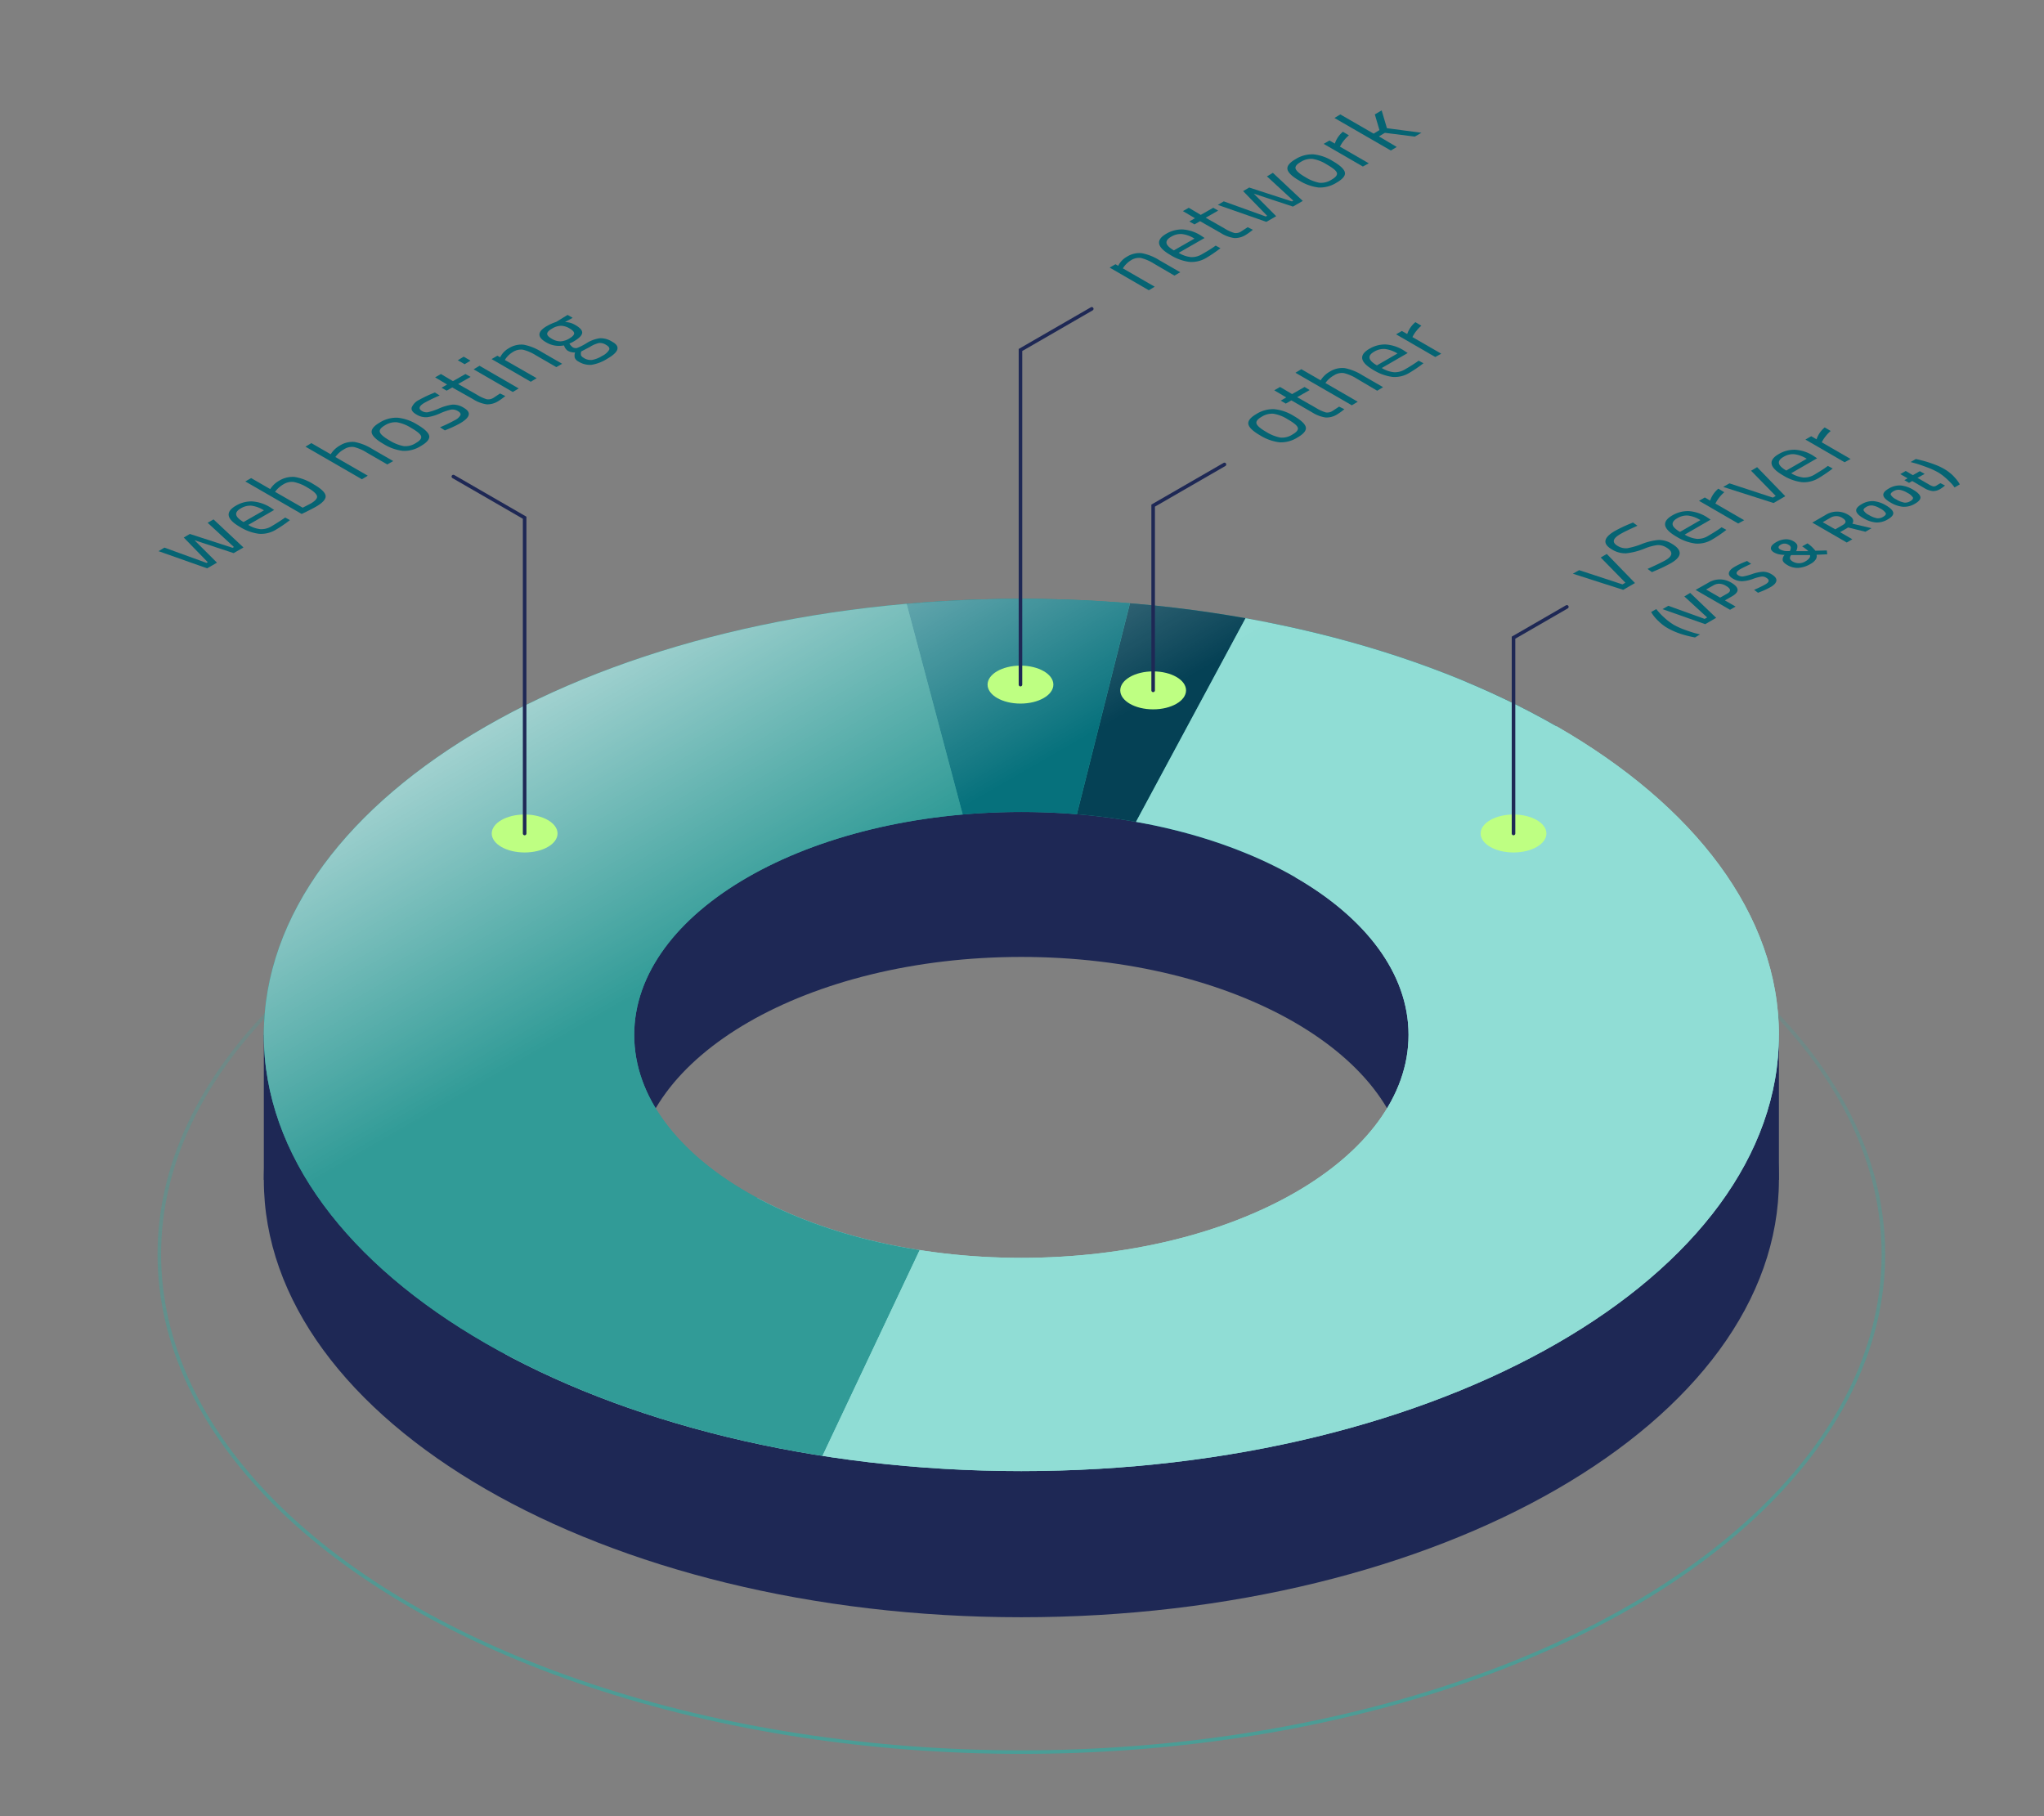
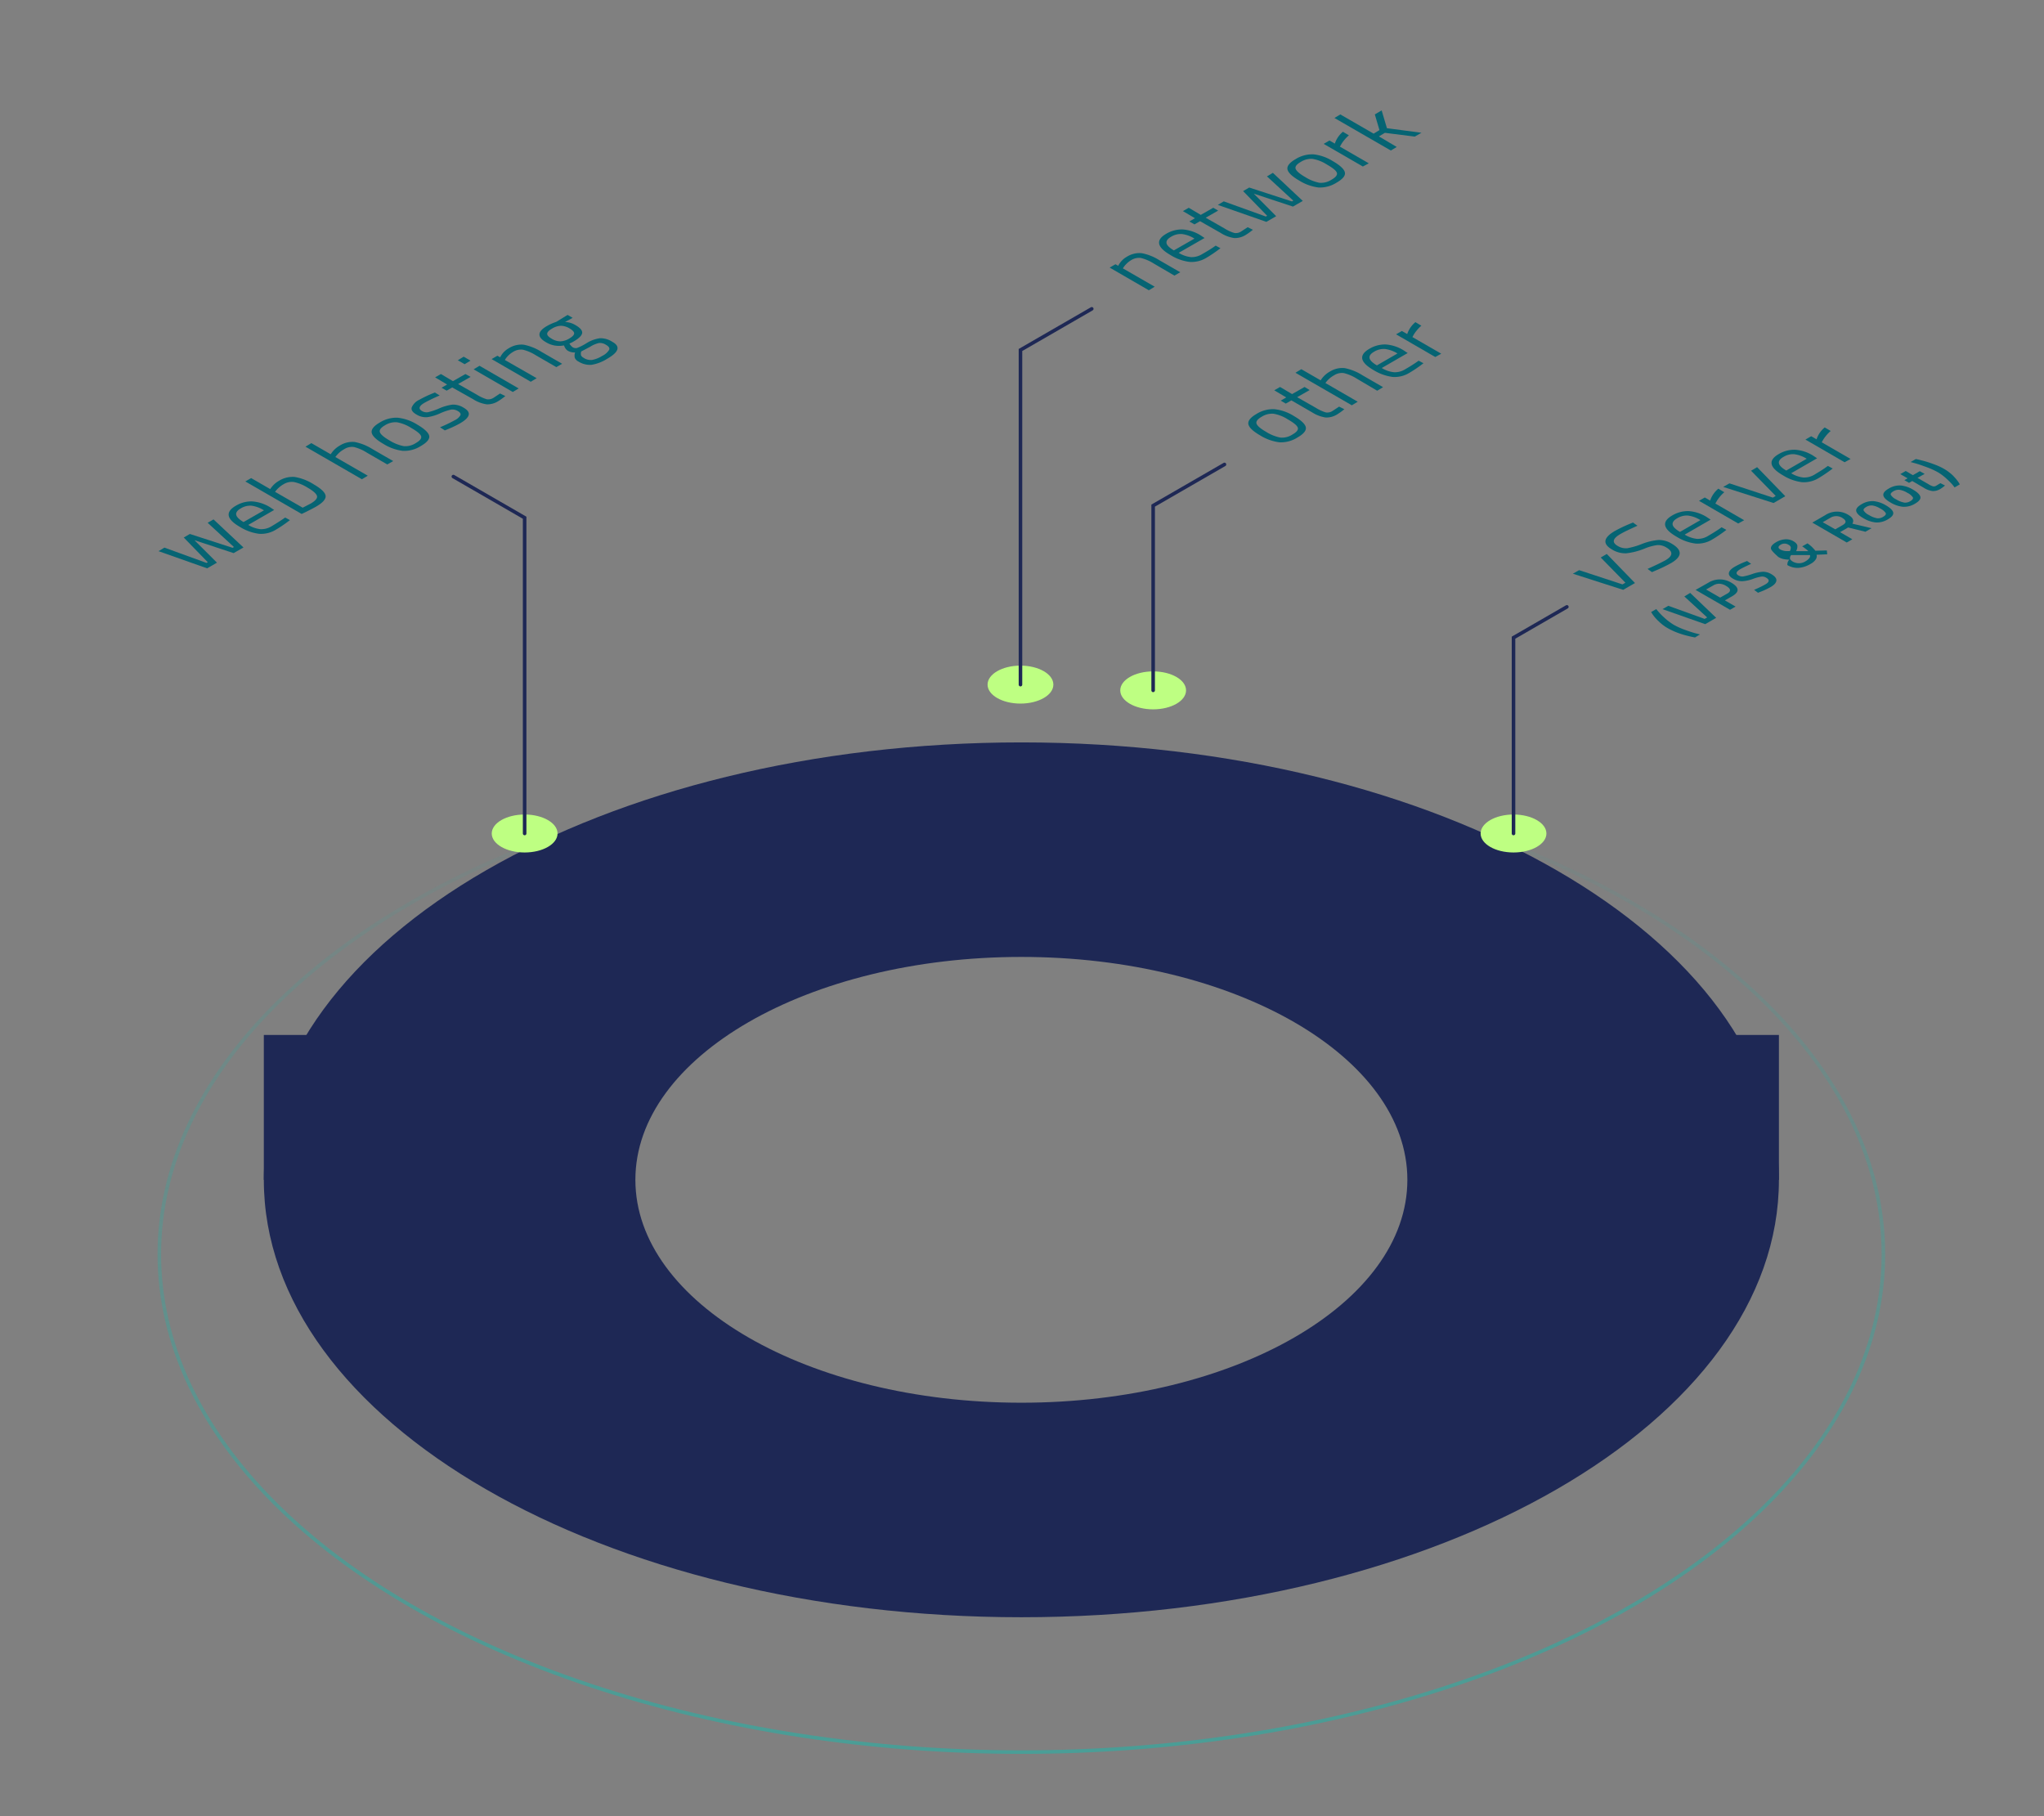
<svg xmlns="http://www.w3.org/2000/svg" viewBox="0 0 574 510">
  <rect x="0" y="0" width="574" height="510" fill="#808080" stroke="none" />
  <defs>
    <linearGradient id="a" x1="286.82" y1="211.95" x2="286.82" y2="492.5" gradientUnits="userSpaceOnUse">
      <stop offset="0" stop-color="#32aaa0" stop-opacity="0" />
      <stop offset="0.61" stop-color="#32aaa0" stop-opacity="0.62" />
      <stop offset="1" stop-color="#32aaa0" />
    </linearGradient>
    <clipPath id="b">
-       <path d="M286.83,168.15c-117.5,0-212.74,54.83-212.74,122.47s95.24,122.47,212.74,122.47,212.73-54.83,212.73-122.47S404.32,168.15,286.83,168.15Zm0,185.06c-60,0-108.73-28-108.73-62.59S226.78,228,286.83,228s108.72,28,108.72,62.59S346.87,353.21,286.83,353.21Z" style="fill:none" />
-     </clipPath>
+       </clipPath>
    <linearGradient id="c" x1="207.49" y1="153.17" x2="366.17" y2="428.01" gradientUnits="userSpaceOnUse">
      <stop offset="0" stop-color="#fff" stop-opacity="0.6" />
      <stop offset="0.3" stop-color="#fff" stop-opacity="0" />
    </linearGradient>
  </defs>
  <ellipse cx="286.82" cy="352.22" rx="242.08" ry="139.78" style="fill:none;stroke-miterlimit:10;opacity:0.7;stroke:url(#a)" />
  <rect x="395.55" y="290.62" width="104.01" height="40.68" style="fill:#1e2855" />
  <rect x="74.09" y="290.62" width="77.51" height="40.68" style="fill:#1e2855" />
  <path d="M286.82,208.47c-117.49,0-212.73,55-212.73,122.83s95.24,122.83,212.73,122.83,212.74-55,212.74-122.83S404.32,208.47,286.82,208.47Zm0,185.42c-59.86,0-108.39-28-108.39-62.59S227,268.71,286.82,268.71s108.4,28,108.4,62.59S346.69,393.89,286.82,393.89Z" style="fill:#1e2855" />
  <g style="clip-path:url(#b)">
    <path d="M286.83,290.6l132-104.72a226.43,226.43,0,0,1,26.8,13.2Z" style="fill:#054155" />
    <path d="M286.83,290.6,360,168.22a296.47,296.47,0,0,1,58.9,17.66Z" style="fill:#06717c" />
    <path d="M286.83,290.6l-153.2,94.66C42.9,336.5,37.93,254.6,122.54,202.32c61.51-38,152.14-51,237.42-34.1Z" style="fill:#319b97" />
    <path d="M286.83,290.6l158.83-91.52c87.73,50.54,87.73,132.49,0,183-86.23,49.68-222.84,51.06-312,3.14Z" style="fill:#90ddd5" />
    <path d="M286.82,290.59,319,162.74c12.11,1,22.56,2.38,34.25,4.47Z" style="fill:#054155" />
    <path d="M286.82,290.59l-34-127.69a370,370,0,0,1,66.15-.16Z" style="fill:#06717c" />
    <path d="M286.82,290.59,227.94,415.23c-119.23-18.77-189.52-89.8-157-158.63,23.64-50.05,93.07-85.81,181.87-93.7Z" style="fill:#319b97" />
    <path d="M286.82,290.59l66.39-123.38c118,21.17,184,93.57,147.31,161.71-36,67-155.38,104.77-272.58,86.31Z" style="fill:#90ddd5" />
    <path d="M445.66,199.08a226.43,226.43,0,0,0-26.8-13.2A296.47,296.47,0,0,0,360,168.22c-85.28-16.92-175.91-3.9-237.42,34.1C37.93,254.6,42.9,336.5,133.63,385.26c89.19,47.92,225.8,46.54,312-3.14C533.39,331.57,533.39,249.62,445.66,199.08Z" style="fill:url(#c)" />
  </g>
  <path d="M441.69,161.1l1.76-1,12.18,4,.82-.47-6.93-7.08,1.7-1,7.92,8.17-3.31,1.91Z" style="fill:#056473" />
  <path d="M455.08,149.94c-2.21,1.27-2.48,2.38-.82,3.35a4.42,4.42,0,0,0,2.67.66,20.47,20.47,0,0,0,4.12-1.19,16.88,16.88,0,0,1,4.65-1.13,6.76,6.76,0,0,1,3.69,1q4.69,2.72-.17,5.52a42.63,42.63,0,0,1-4.41,2.12l-.91.39-1.23-.91q3.39-1.52,5-2.41,3.25-1.89.2-3.65a4.29,4.29,0,0,0-2.5-.62,14.15,14.15,0,0,0-3.59,1,19.1,19.1,0,0,1-5.09,1.3,7.09,7.09,0,0,1-4-1.07q-4.09-2.37.82-5.21a38.81,38.81,0,0,1,4.19-2l.86-.37,1.28.91C457.5,148.68,455.93,149.44,455.08,149.94Z" style="fill:#056473" />
  <path d="M482.89,148.47l.57-.41,1.35.73a38.27,38.27,0,0,1-3.95,2.69,7.93,7.93,0,0,1-4.75,1.15,13.2,13.2,0,0,1-5.28-1.91q-5.81-3.34-1.2-6a8.57,8.57,0,0,1,4.58-1.2,11,11,0,0,1,5,1.62l1.17.78-7.28,4.2a8.25,8.25,0,0,0,3.38,1.19,5.46,5.46,0,0,0,3.18-.82C480.78,149.84,481.85,149.18,482.89,148.47Zm-5.38-2.42a8.58,8.58,0,0,0-3.52-1.28,5.12,5.12,0,0,0-2.95.74c-1,.56-1.42,1.16-1.33,1.78s.79,1.32,2.07,2.07Z" style="fill:#056473" />
  <path d="M488.12,147l-11-6.37,1.63-.94,1.5.87a7.4,7.4,0,0,1,2.3-3.34l1.67,1a9.85,9.85,0,0,0-1.38,1.43,9.16,9.16,0,0,0-.86,1.27l-.27.48,8.09,4.68Z" style="fill:#056473" />
  <path d="M483.91,136.73l1.76-1,12.18,4,.81-.47-6.92-7.08,1.7-1,7.91,8.16-3.3,1.91Z" style="fill:#056473" />
  <path d="M512.74,131.24l.57-.41,1.35.73a39.38,39.38,0,0,1-3.95,2.69A7.94,7.94,0,0,1,506,135.4a13.2,13.2,0,0,1-5.28-1.91q-5.81-3.35-1.19-6a8.53,8.53,0,0,1,4.58-1.2,10.91,10.91,0,0,1,5,1.62l1.17.78-7.28,4.2a8.3,8.3,0,0,0,3.38,1.19,5.51,5.51,0,0,0,3.19-.82C510.62,132.61,511.69,132,512.74,131.24Zm-5.38-2.42a8.62,8.62,0,0,0-3.53-1.28,5.06,5.06,0,0,0-2.95.74c-1,.56-1.42,1.16-1.32,1.78s.78,1.32,2.06,2.07Z" style="fill:#056473" />
  <path d="M518,129.8l-11-6.37,1.63-.94,1.5.87a7.3,7.3,0,0,1,2.29-3.34l1.68,1a9.85,9.85,0,0,0-1.38,1.43,8.55,8.55,0,0,0-.87,1.27l-.27.48,8.1,4.68Z" style="fill:#056473" />
  <path d="M467.3,173.37a16.8,16.8,0,0,0,2.75,2.09,20.47,20.47,0,0,0,3.06,1.38c1.22.45,2.25.78,3.06,1l1.23.31L476,179q-.52-.08-1.59-.33c-.71-.17-1.36-.34-1.95-.52s-1.26-.42-2-.72a20.51,20.51,0,0,1-2.31-1.14,12.34,12.34,0,0,1-2.35-1.82,11.63,11.63,0,0,1-1.65-1.86l-.48-.74,1.45-.84A17.77,17.77,0,0,0,467.3,173.37Z" style="fill:#056473" />
  <path d="M473,167.49l1.64-1,7.3,7-3.08,1.78-12-4.22,1.64-.94,10.2,3.68.71-.41Z" style="fill:#056473" />
  <path d="M486.39,167.45l-2,1.14,3,1.74-1.56.9-9.67-5.58,3.54-2a6.13,6.13,0,0,1,6.54,0q1.67,1,1.71,1.95C488,166.18,487.48,166.82,486.39,167.45Zm-3.33.36,2-1.13c1.13-.65,1-1.38-.36-2.17a3.9,3.9,0,0,0-1.85-.59,3.21,3.21,0,0,0-1.74.48l-2,1.13Z" style="fill:#056473" />
  <path d="M488.72,159.82c-1.19.69-1.37,1.27-.53,1.76a2.16,2.16,0,0,0,1.35.29,17.29,17.29,0,0,0,2.54-.69,10.92,10.92,0,0,1,3-.63,4.56,4.56,0,0,1,2.35.67c1,.59,1.49,1.2,1.42,1.82s-.62,1.23-1.61,1.8a20.53,20.53,0,0,1-2.94,1.37l-.61.24-1.1-.82a32.2,32.2,0,0,0,3.16-1.53c1.17-.67,1.24-1.31.2-1.9a2.09,2.09,0,0,0-1.29-.29,12,12,0,0,0-2.41.66,10.57,10.57,0,0,1-3,.64,5,5,0,0,1-2.6-.72c-.87-.51-1.25-1.05-1.13-1.64s.69-1.17,1.7-1.75a23.11,23.11,0,0,1,2.82-1.34l.58-.23,1.14.8C490.28,159,489.27,159.5,488.72,159.82Z" style="fill:#056473" />
-   <path d="M497.33,153.74c.11-.5.59-1,1.44-1.49a5.84,5.84,0,0,1,2.55-.81,4.07,4.07,0,0,1,2.28.52c.67.38,1,.78,1.13,1.17a2.75,2.75,0,0,1-.35,1.64h3.43a4.53,4.53,0,0,0-.73-.64c-.37-.3-.69-.53-1-.71l1.51-.84a9.71,9.71,0,0,1,2.2,2.07l3.22-.08.12,1.08-3,.13a1.59,1.59,0,0,1-.23,1.3,3.71,3.71,0,0,1-1.34,1.2,7.85,7.85,0,0,1-3.57,1.19,5.62,5.62,0,0,1-3.05-.79c-.78-.46-1.22-.9-1.32-1.34a1.87,1.87,0,0,1,.54-1.52,9.21,9.21,0,0,1-1.79-.21,5.2,5.2,0,0,1-1.3-.55C497.49,154.67,497.22,154.24,497.33,153.74Zm2.67.59a4.12,4.12,0,0,0,2,.42h.63a1.82,1.82,0,0,0,.26-1.06,1.1,1.1,0,0,0-.64-.72,2.07,2.07,0,0,0-2.22,0C499.27,153.46,499.26,153.9,500,154.33Zm7.09,3.24a3.13,3.13,0,0,0,1-.85.91.91,0,0,0,.19-.85H503a1.21,1.21,0,0,0-.33,1c.07.29.34.56.81.84A3.44,3.44,0,0,0,507.09,157.57Z" style="fill:#056473" />
+   <path d="M497.33,153.74c.11-.5.59-1,1.44-1.49a5.84,5.84,0,0,1,2.55-.81,4.07,4.07,0,0,1,2.28.52c.67.38,1,.78,1.13,1.17a2.75,2.75,0,0,1-.35,1.64h3.43a4.53,4.53,0,0,0-.73-.64c-.37-.3-.69-.53-1-.71l1.51-.84a9.71,9.71,0,0,1,2.2,2.07l3.22-.08.12,1.08-3,.13a1.59,1.59,0,0,1-.23,1.3,3.71,3.71,0,0,1-1.34,1.2,7.85,7.85,0,0,1-3.57,1.19,5.62,5.62,0,0,1-3.05-.79a1.87,1.87,0,0,1,.54-1.52,9.21,9.21,0,0,1-1.79-.21,5.2,5.2,0,0,1-1.3-.55C497.49,154.67,497.22,154.24,497.33,153.74Zm2.67.59a4.12,4.12,0,0,0,2,.42h.63a1.82,1.82,0,0,0,.26-1.06,1.1,1.1,0,0,0-.64-.72,2.07,2.07,0,0,0-2.22,0C499.27,153.46,499.26,153.9,500,154.33Zm7.09,3.24a3.13,3.13,0,0,0,1-.85.91.91,0,0,0,.19-.85H503a1.21,1.21,0,0,0-.33,1c.07.29.34.56.81.84A3.44,3.44,0,0,0,507.09,157.57Z" style="fill:#056473" />
  <path d="M516.73,149.43l3.45,2-1.57.91-9.67-5.59,3.67-2.12a6,6,0,0,1,6.35-.11c1.38.79,1.78,1.64,1.22,2.53l5.39,1.27-1.72,1L519,148.12Zm.64-4a3.19,3.19,0,0,0-3.41,0l-2.1,1.21,3.52,2,2.13-1.23c.56-.33.81-.66.75-1S517.9,145.76,517.37,145.45Z" style="fill:#056473" />
  <path d="M521.27,143.52c-.13-.63.37-1.28,1.5-1.93a5.9,5.9,0,0,1,3.34-.87,8.25,8.25,0,0,1,3.48,1.17c1.23.71,1.91,1.38,2.06,2s-.35,1.28-1.51,1.95a5.89,5.89,0,0,1-3.37.87,8.39,8.39,0,0,1-3.48-1.19C522.07,144.82,521.4,144.15,521.27,143.52Zm5.74,2a2.73,2.73,0,0,0,1.83-.4c.63-.37.87-.72.71-1.06a3.9,3.9,0,0,0-1.53-1.26,6,6,0,0,0-2.16-.85,2.83,2.83,0,0,0-1.79.41c-.6.35-.84.69-.71,1a3.38,3.38,0,0,0,1.47,1.25A6.54,6.54,0,0,0,527,145.5Z" style="fill:#056473" />
  <path d="M528.89,139.12c-.12-.64.38-1.28,1.51-1.93a5.88,5.88,0,0,1,3.34-.87,8.25,8.25,0,0,1,3.47,1.17c1.23.71,1.91,1.38,2.07,2s-.36,1.28-1.51,1.95a5.92,5.92,0,0,1-3.38.87,8.45,8.45,0,0,1-3.47-1.19C529.7,140.42,529,139.75,528.89,139.12Zm5.74,2a2.76,2.76,0,0,0,1.84-.4c.63-.37.86-.72.7-1.07a3.93,3.93,0,0,0-1.52-1.25,6.14,6.14,0,0,0-2.17-.85,2.8,2.8,0,0,0-1.78.41c-.61.35-.84.69-.72,1a3.36,3.36,0,0,0,1.48,1.25A6.43,6.43,0,0,0,534.63,141.1Z" style="fill:#056473" />
  <path d="M540.48,133.07l-2,1.12,3.1,1.79a5.08,5.08,0,0,0,1.27.59,1.3,1.3,0,0,0,.93-.21l1.12-.69,1.3.66a8.73,8.73,0,0,1-1.26.94,4,4,0,0,1-2.19.63,6,6,0,0,1-2.52-.94L537,135.07l-.9.52-1.31-.76.9-.52-2.05-1.18,1.53-.88,2,1.18,1.95-1.12Z" style="fill:#056473" />
  <path d="M543.84,130.65a16.68,16.68,0,0,1,2.07,1,11.74,11.74,0,0,1,1.69,1.16,9.93,9.93,0,0,1,1.26,1.19,11.23,11.23,0,0,1,1.36,1.76l.12.27-1.45.84c-.14-.2-.35-.46-.61-.78a20.62,20.62,0,0,0-1.61-1.62,14.08,14.08,0,0,0-2.45-1.85,21.88,21.88,0,0,0-3.15-1.43c-1.28-.48-2.36-.85-3.23-1.09l-1.3-.36,1.45-.84c.38.06.94.2,1.7.39s1.43.39,2,.58S543.05,130.33,543.84,130.65Z" style="fill:#056473" />
  <path d="M324.27,80.51l-1.65,1-11-6.37,1.63-.94.77.44a6,6,0,0,1,2.43-2.55,6.65,6.65,0,0,1,4.16-1,14.34,14.34,0,0,1,5,2l5.83,3.36-1.64.94L324,74a12.08,12.08,0,0,0-3.59-1.55,4.09,4.09,0,0,0-2.78.62,6.48,6.48,0,0,0-1.28,1,6.09,6.09,0,0,0-.79.93l-.23.36Z" style="fill:#056473" />
  <path d="M340.81,69.38l.58-.41,1.34.73a38.24,38.24,0,0,1-3.94,2.69A8,8,0,0,1,334,73.54a13.2,13.2,0,0,1-5.28-1.91q-5.81-3.34-1.19-6a8.52,8.52,0,0,1,4.57-1.2,11,11,0,0,1,5,1.62l1.17.78L331,71a8.25,8.25,0,0,0,3.38,1.19,5.46,5.46,0,0,0,3.18-.82Q339.25,70.43,340.81,69.38ZM335.43,67a8.53,8.53,0,0,0-3.52-1.28,5.13,5.13,0,0,0-3,.74c-1,.56-1.42,1.16-1.33,1.78s.79,1.32,2.07,2.07Z" style="fill:#056473" />
  <path d="M342.09,59.14l-3.5,2,5.27,3a11.08,11.08,0,0,0,2.77,1.28,2.72,2.72,0,0,0,1.9-.41l1.84-1.21,1.47.72a17.9,17.9,0,0,1-2,1.44,5.7,5.7,0,0,1-3.22.89,9.61,9.61,0,0,1-3.86-1.46L337,62.11l-1.57.9L334,62.19l1.57-.91-3.38-2,1.64-.94,3.37,2,3.51-2Z" style="fill:#056473" />
  <path d="M342,57.54l1.66-1,11.82,4.26.36-.21-6.75-6.93,1.72-1,12,3.9.37-.22-7.39-6.81,1.66-1,8.4,7.89-2.76,1.59-11-3.63,6.29,6.33-2.76,1.59Z" style="fill:#056473" />
  <path d="M364.84,50.7q-3-1.74-3.29-3.15c-.18-.93.59-1.89,2.3-2.88a8.84,8.84,0,0,1,5-1.33,12.87,12.87,0,0,1,5.44,1.91c2,1.16,3.14,2.2,3.37,3.12s-.54,1.89-2.34,2.93a8.74,8.74,0,0,1-5.07,1.35A13.48,13.48,0,0,1,364.84,50.7Zm1.66-1a11.94,11.94,0,0,0,4,1.62,5.39,5.39,0,0,0,3.42-.86c1.24-.71,1.73-1.37,1.48-2s-1.2-1.35-2.82-2.28a10.49,10.49,0,0,0-4-1.56,5.38,5.38,0,0,0-3.28.84c-1.16.66-1.65,1.3-1.47,1.9S364.89,48.77,366.5,49.7Z" style="fill:#056473" />
  <path d="M382.72,46.76l-11-6.36,1.63-.95,1.5.87A7.3,7.3,0,0,1,377.12,37l1.68,1a10.39,10.39,0,0,0-1.38,1.43,8.55,8.55,0,0,0-.87,1.27l-.27.48,8.1,4.68Z" style="fill:#056473" />
  <path d="M392.23,41.27l-1.65,1-15.84-9.14,1.65-1,9.36,5.4,1.63-1-1.3-4.4L388,31l1.48,5,9.7,1.28-1.87,1.08-8.4-1.06-1.68,1Z" style="fill:#056473" />
  <path d="M353.86,122.25c-2-1.16-3.11-2.21-3.29-3.14s.59-1.9,2.31-2.89a8.7,8.7,0,0,1,5-1.32,12.79,12.79,0,0,1,5.44,1.9c2,1.16,3.14,2.2,3.37,3.12s-.54,1.89-2.33,2.93a8.64,8.64,0,0,1-5.08,1.35A13.53,13.53,0,0,1,353.86,122.25Zm1.67-1a11.86,11.86,0,0,0,4,1.62,5.36,5.36,0,0,0,3.41-.85c1.25-.72,1.74-1.38,1.48-2s-1.19-1.35-2.81-2.28a10.62,10.62,0,0,0-4-1.56,5.41,5.41,0,0,0-3.29.84c-1.15.66-1.64,1.3-1.47,1.9S353.91,120.32,355.53,121.25Z" style="fill:#056473" />
  <path d="M367.78,109.53l-3.51,2,5.27,3a11.65,11.65,0,0,0,2.77,1.28,2.71,2.71,0,0,0,1.91-.42l1.83-1.21,1.48.73a18.81,18.81,0,0,1-2,1.44,5.7,5.7,0,0,1-3.22.89,9.77,9.77,0,0,1-3.86-1.46l-5.8-3.35-1.57.9-1.43-.83,1.56-.9-3.37-2,1.63-.94,3.38,2,3.5-2Z" style="fill:#056473" />
  <path d="M381.28,112.81l-1.66,1-15.83-9.14,1.65-1,5.43,3.13a7.12,7.12,0,0,1,2.55-2.44,6.66,6.66,0,0,1,4.16-1,14.58,14.58,0,0,1,5,2l5.82,3.36-1.65,1L381,106.32a12.22,12.22,0,0,0-3.6-1.55,4,4,0,0,0-2.75.61,7.23,7.23,0,0,0-2.19,1.84l-.26.33Z" style="fill:#056473" />
  <path d="M397.82,101.68l.57-.4,1.35.72a36.74,36.74,0,0,1-3.95,2.69,7.86,7.86,0,0,1-4.75,1.15,13.41,13.41,0,0,1-5.29-1.9q-5.79-3.34-1.19-6a8.47,8.47,0,0,1,4.58-1.21,10.93,10.93,0,0,1,5,1.63l1.17.77-7.28,4.21a8.18,8.18,0,0,0,3.37,1.18,5.43,5.43,0,0,0,3.19-.82Q396.26,102.75,397.82,101.68Zm-5.38-2.42A8.78,8.78,0,0,0,388.92,98a5.17,5.17,0,0,0-3,.74c-1,.57-1.42,1.16-1.32,1.79s.78,1.31,2.06,2.07Z" style="fill:#056473" />
  <path d="M403.05,100.25l-11-6.37,1.63-.94,1.5.86a7.32,7.32,0,0,1,2.3-3.34l1.67,1a9.93,9.93,0,0,0-1.38,1.44,8.58,8.58,0,0,0-.87,1.26l-.26.49,8.09,4.67Z" style="fill:#056473" />
  <ellipse cx="286.57" cy="192.24" rx="9.24" ry="5.33" style="fill:#beff82" />
  <polyline points="286.57 192.25 286.57 98.28 306.59 86.72" style="fill:none;stroke:#1e2855;stroke-linecap:round;stroke-miterlimit:10" />
  <ellipse cx="323.83" cy="193.86" rx="9.24" ry="5.33" style="fill:#beff82" />
  <polyline points="323.83 193.86 323.83 141.98 343.86 130.42" style="fill:none;stroke:#1e2855;stroke-linecap:round;stroke-miterlimit:10" />
  <ellipse cx="425.03" cy="234.05" rx="9.24" ry="5.33" style="fill:#beff82" />
  <polyline points="425.03 234.05 425.03 179.06 440.01 170.41" style="fill:none;stroke:#1e2855;stroke-linecap:round;stroke-miterlimit:10" />
  <path d="M44.52,154.77l1.65-1L58,158.07l.35-.2-6.75-6.93,1.72-1,12,3.89.38-.22-7.39-6.81,1.65-.95,8.41,7.88-2.76,1.59-11-3.63L60.93,158l-2.76,1.59Z" style="fill:#056473" />
  <path d="M79.5,145.73l.58-.41,1.34.73a38.24,38.24,0,0,1-3.94,2.69,8,8,0,0,1-4.76,1.15A13.35,13.35,0,0,1,67.44,148q-5.8-3.34-1.19-6a8.43,8.43,0,0,1,4.57-1.2,11,11,0,0,1,5,1.62l1.17.78-7.28,4.2a8.25,8.25,0,0,0,3.38,1.19,5.46,5.46,0,0,0,3.18-.82Q77.94,146.78,79.5,145.73Zm-5.38-2.42A8.53,8.53,0,0,0,70.6,142a5.06,5.06,0,0,0-2.95.74c-1,.56-1.42,1.16-1.32,1.78s.78,1.32,2.06,2.07Z" style="fill:#056473" />
  <path d="M78.36,135a7.24,7.24,0,0,1,4.39-1.07A14.33,14.33,0,0,1,88.09,136c2.11,1.22,3.23,2.3,3.35,3.22s-.82,2-2.8,3.11c-.62.36-1.7.91-3.25,1.67l-.68.32-15.82-9.13,1.64-.94,5.36,3.09A7,7,0,0,1,78.36,135Zm8.78,6.47c1.44-.83,2.06-1.57,1.87-2.21s-1.06-1.42-2.62-2.32a11.85,11.85,0,0,0-3.83-1.58,4.39,4.39,0,0,0-2.9.6,7.68,7.68,0,0,0-2.14,1.79l-.29.35L85,142.56C86,142.05,86.74,141.68,87.14,141.45Z" style="fill:#056473" />
  <path d="M103.28,133.58l-1.65,1-15.84-9.15,1.65-1,5.43,3.13a7.18,7.18,0,0,1,2.56-2.45,6.65,6.65,0,0,1,4.16-1,14.34,14.34,0,0,1,5,2l5.83,3.36-1.66.95L103,127.09a12.27,12.27,0,0,0-3.59-1.56,4.07,4.07,0,0,0-2.76.61A7.21,7.21,0,0,0,94.44,128l-.27.33Z" style="fill:#056473" />
  <path d="M107.67,124.65q-3-1.74-3.29-3.14c-.17-.94.6-1.9,2.31-2.89a8.7,8.7,0,0,1,5-1.32,12.93,12.93,0,0,1,5.44,1.9c2,1.17,3.14,2.21,3.38,3.12s-.55,1.9-2.34,2.93a8.63,8.63,0,0,1-5.07,1.35A13.27,13.27,0,0,1,107.67,124.65Zm1.67-1a11.94,11.94,0,0,0,4,1.62,5.34,5.34,0,0,0,3.42-.85c1.24-.72,1.73-1.37,1.47-2s-1.19-1.35-2.81-2.29a10.91,10.91,0,0,0-4-1.56,5.55,5.55,0,0,0-3.29.84c-1.15.67-1.64,1.3-1.46,1.91S107.73,122.72,109.34,123.65Z" style="fill:#056473" />
  <path d="M119.25,113.08c-1.6.92-1.84,1.71-.73,2.35a2.52,2.52,0,0,0,1.65.32,17.77,17.77,0,0,0,3.17-1.07,13.49,13.49,0,0,1,3.74-1.06,5.51,5.51,0,0,1,3.13.87c1.14.66,1.6,1.34,1.4,2.07s-1,1.49-2.39,2.3a29.11,29.11,0,0,1-3.53,1.68l-.77.32-1.35-.88a42.11,42.11,0,0,0,4.17-2,3.58,3.58,0,0,0,1.55-1.37c.17-.41-.06-.81-.7-1.17a2.92,2.92,0,0,0-1.87-.43,15.86,15.86,0,0,0-3.17,1.08,12.9,12.9,0,0,1-3.66,1.07,5.08,5.08,0,0,1-3-.8c-1.07-.62-1.49-1.3-1.25-2a4.18,4.18,0,0,1,2.07-2.08,33.37,33.37,0,0,1,3.68-1.77l.73-.3,1.36.84A45.52,45.52,0,0,0,119.25,113.08Z" style="fill:#056473" />
  <path d="M132.16,105.83l-3.51,2,5.27,3a11.25,11.25,0,0,0,2.77,1.28,2.7,2.7,0,0,0,1.91-.41l1.83-1.21,1.48.72a18.81,18.81,0,0,1-2,1.44,5.7,5.7,0,0,1-3.22.89,9.61,9.61,0,0,1-3.86-1.46L127,108.8l-1.57.9-1.43-.82,1.56-.91-3.37-2,1.63-.94,3.37,2,3.51-2Z" style="fill:#056473" />
  <path d="M130.48,102.27l-1.92-1.11,1.65-1,1.92,1.11Zm13.52,7.8-11-6.36,1.66-1,11,6.37Z" style="fill:#056473" />
  <path d="M150.71,106.2l-1.66,1-11-6.37,1.63-.94.78.44a5.92,5.92,0,0,1,2.42-2.54,6.6,6.6,0,0,1,4.16-1,14.38,14.38,0,0,1,5,2l5.82,3.36-1.63.94-5.78-3.34a12.22,12.22,0,0,0-3.6-1.55,4.17,4.17,0,0,0-2.78.62,6.66,6.66,0,0,0-2.07,1.91l-.22.36Z" style="fill:#056473" />
  <path d="M170.56,100.72a11.92,11.92,0,0,1-4.41,1.72,6,6,0,0,1-3.67-.9,2.18,2.18,0,0,1-1.07-1.08,2.94,2.94,0,0,1,.08-1.5,3.5,3.5,0,0,1-2.14-.53,2.7,2.7,0,0,1-.84-1.12l-.15-.32a7,7,0,0,1-5.07-.91c-2.52-1.46-2.4-3,.35-4.56a13.4,13.4,0,0,1,2.18-1l.4-.15,3.18-1.94,1.41.82-2.14,1.18a5.8,5.8,0,0,1,2.93.86c1.38.79,2,1.55,1.88,2.26s-.94,1.5-2.41,2.35a7.86,7.86,0,0,1-1.17.57,3.85,3.85,0,0,0,.86,1,1.65,1.65,0,0,0,1.27.25,15.38,15.38,0,0,0,2.7-1.37,9.62,9.62,0,0,1,3.71-1.37,6,6,0,0,1,3.51,1Q175.46,97.9,170.56,100.72Zm-15.62-5.6a4.7,4.7,0,0,0,2.44.73,5.17,5.17,0,0,0,2.48-.79c.9-.52,1.35-1,1.37-1.43s-.42-.9-1.29-1.41a4.87,4.87,0,0,0-2.44-.74,5.14,5.14,0,0,0-2.47.79c-.9.52-1.35,1-1.37,1.44S154.07,94.62,154.94,95.12Zm9,5.4a3.72,3.72,0,0,0,2.28.56,7.94,7.94,0,0,0,2.85-1.12,4.65,4.65,0,0,0,2-1.74c.19-.48-.1-.93-.86-1.37a3.15,3.15,0,0,0-2-.53,7.8,7.8,0,0,0-2.49,1.06l-2.49,1.31a1.94,1.94,0,0,0-.06,1.1A1.67,1.67,0,0,0,164,100.52Z" style="fill:#056473" />
  <ellipse cx="147.33" cy="234.05" rx="9.24" ry="5.33" style="fill:#beff82" />
  <polyline points="147.33 234.05 147.33 145.38 127.31 133.82" style="fill:none;stroke:#1e2855;stroke-linecap:round;stroke-miterlimit:10" />
</svg>